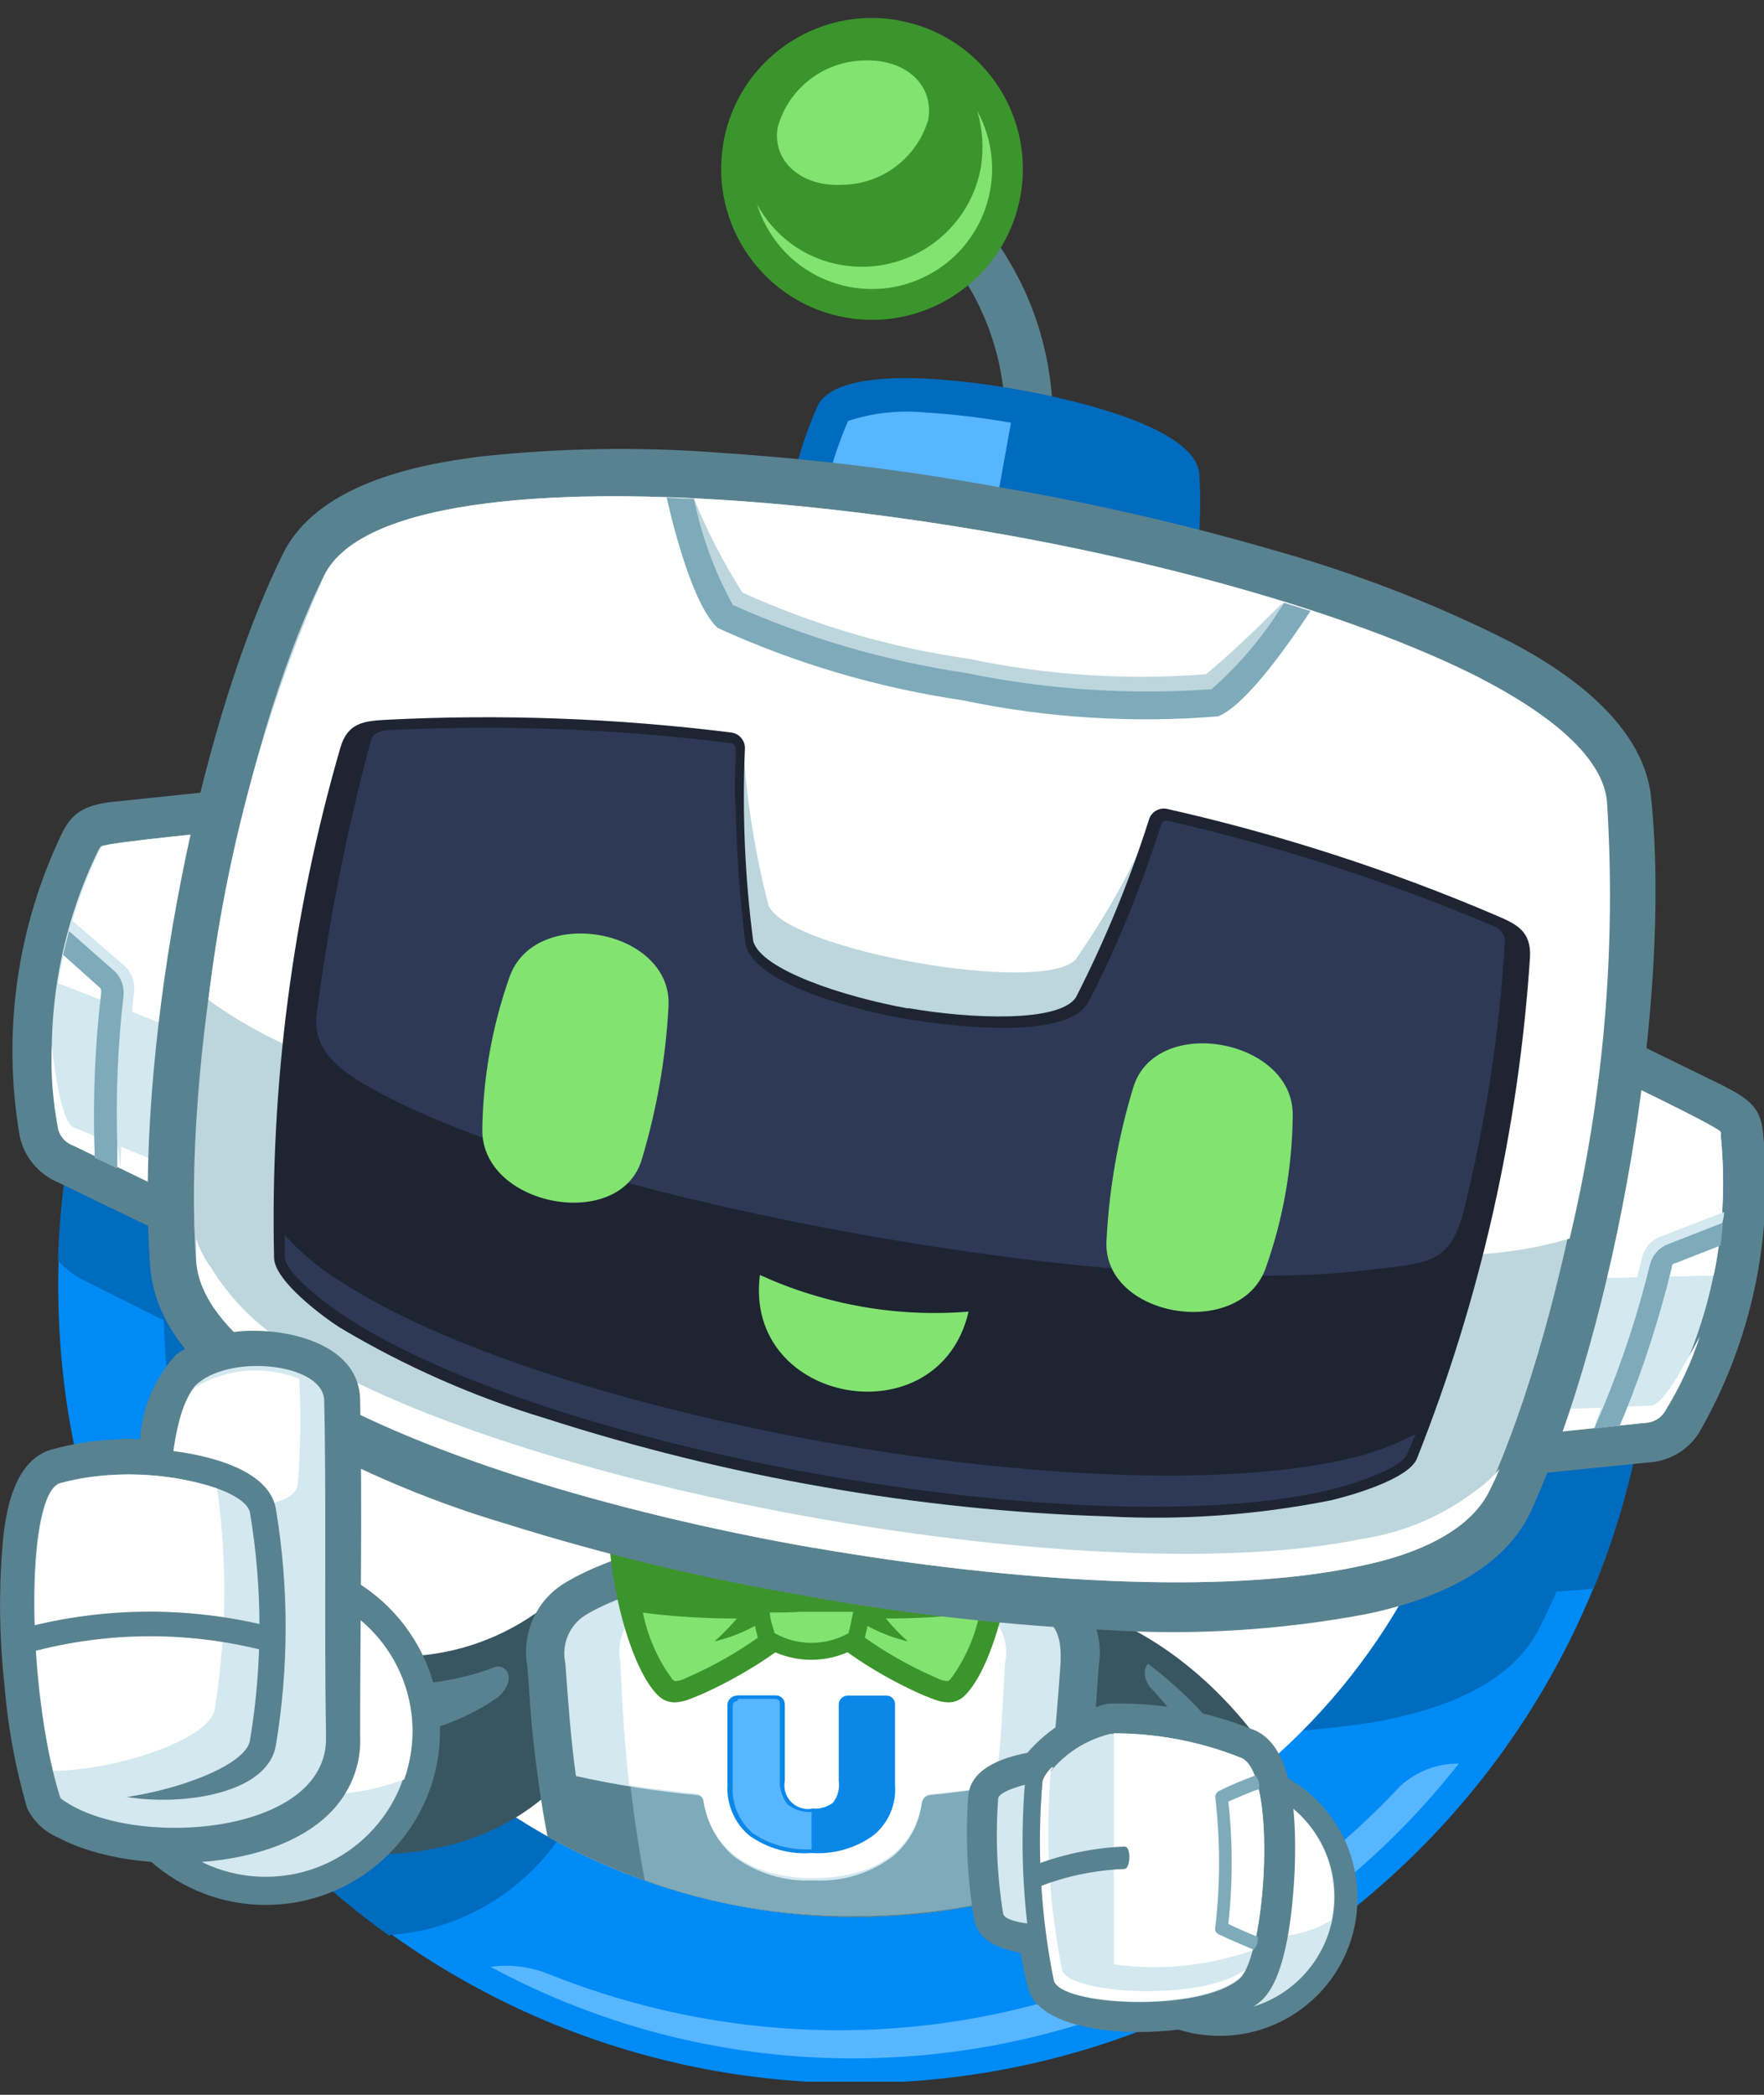
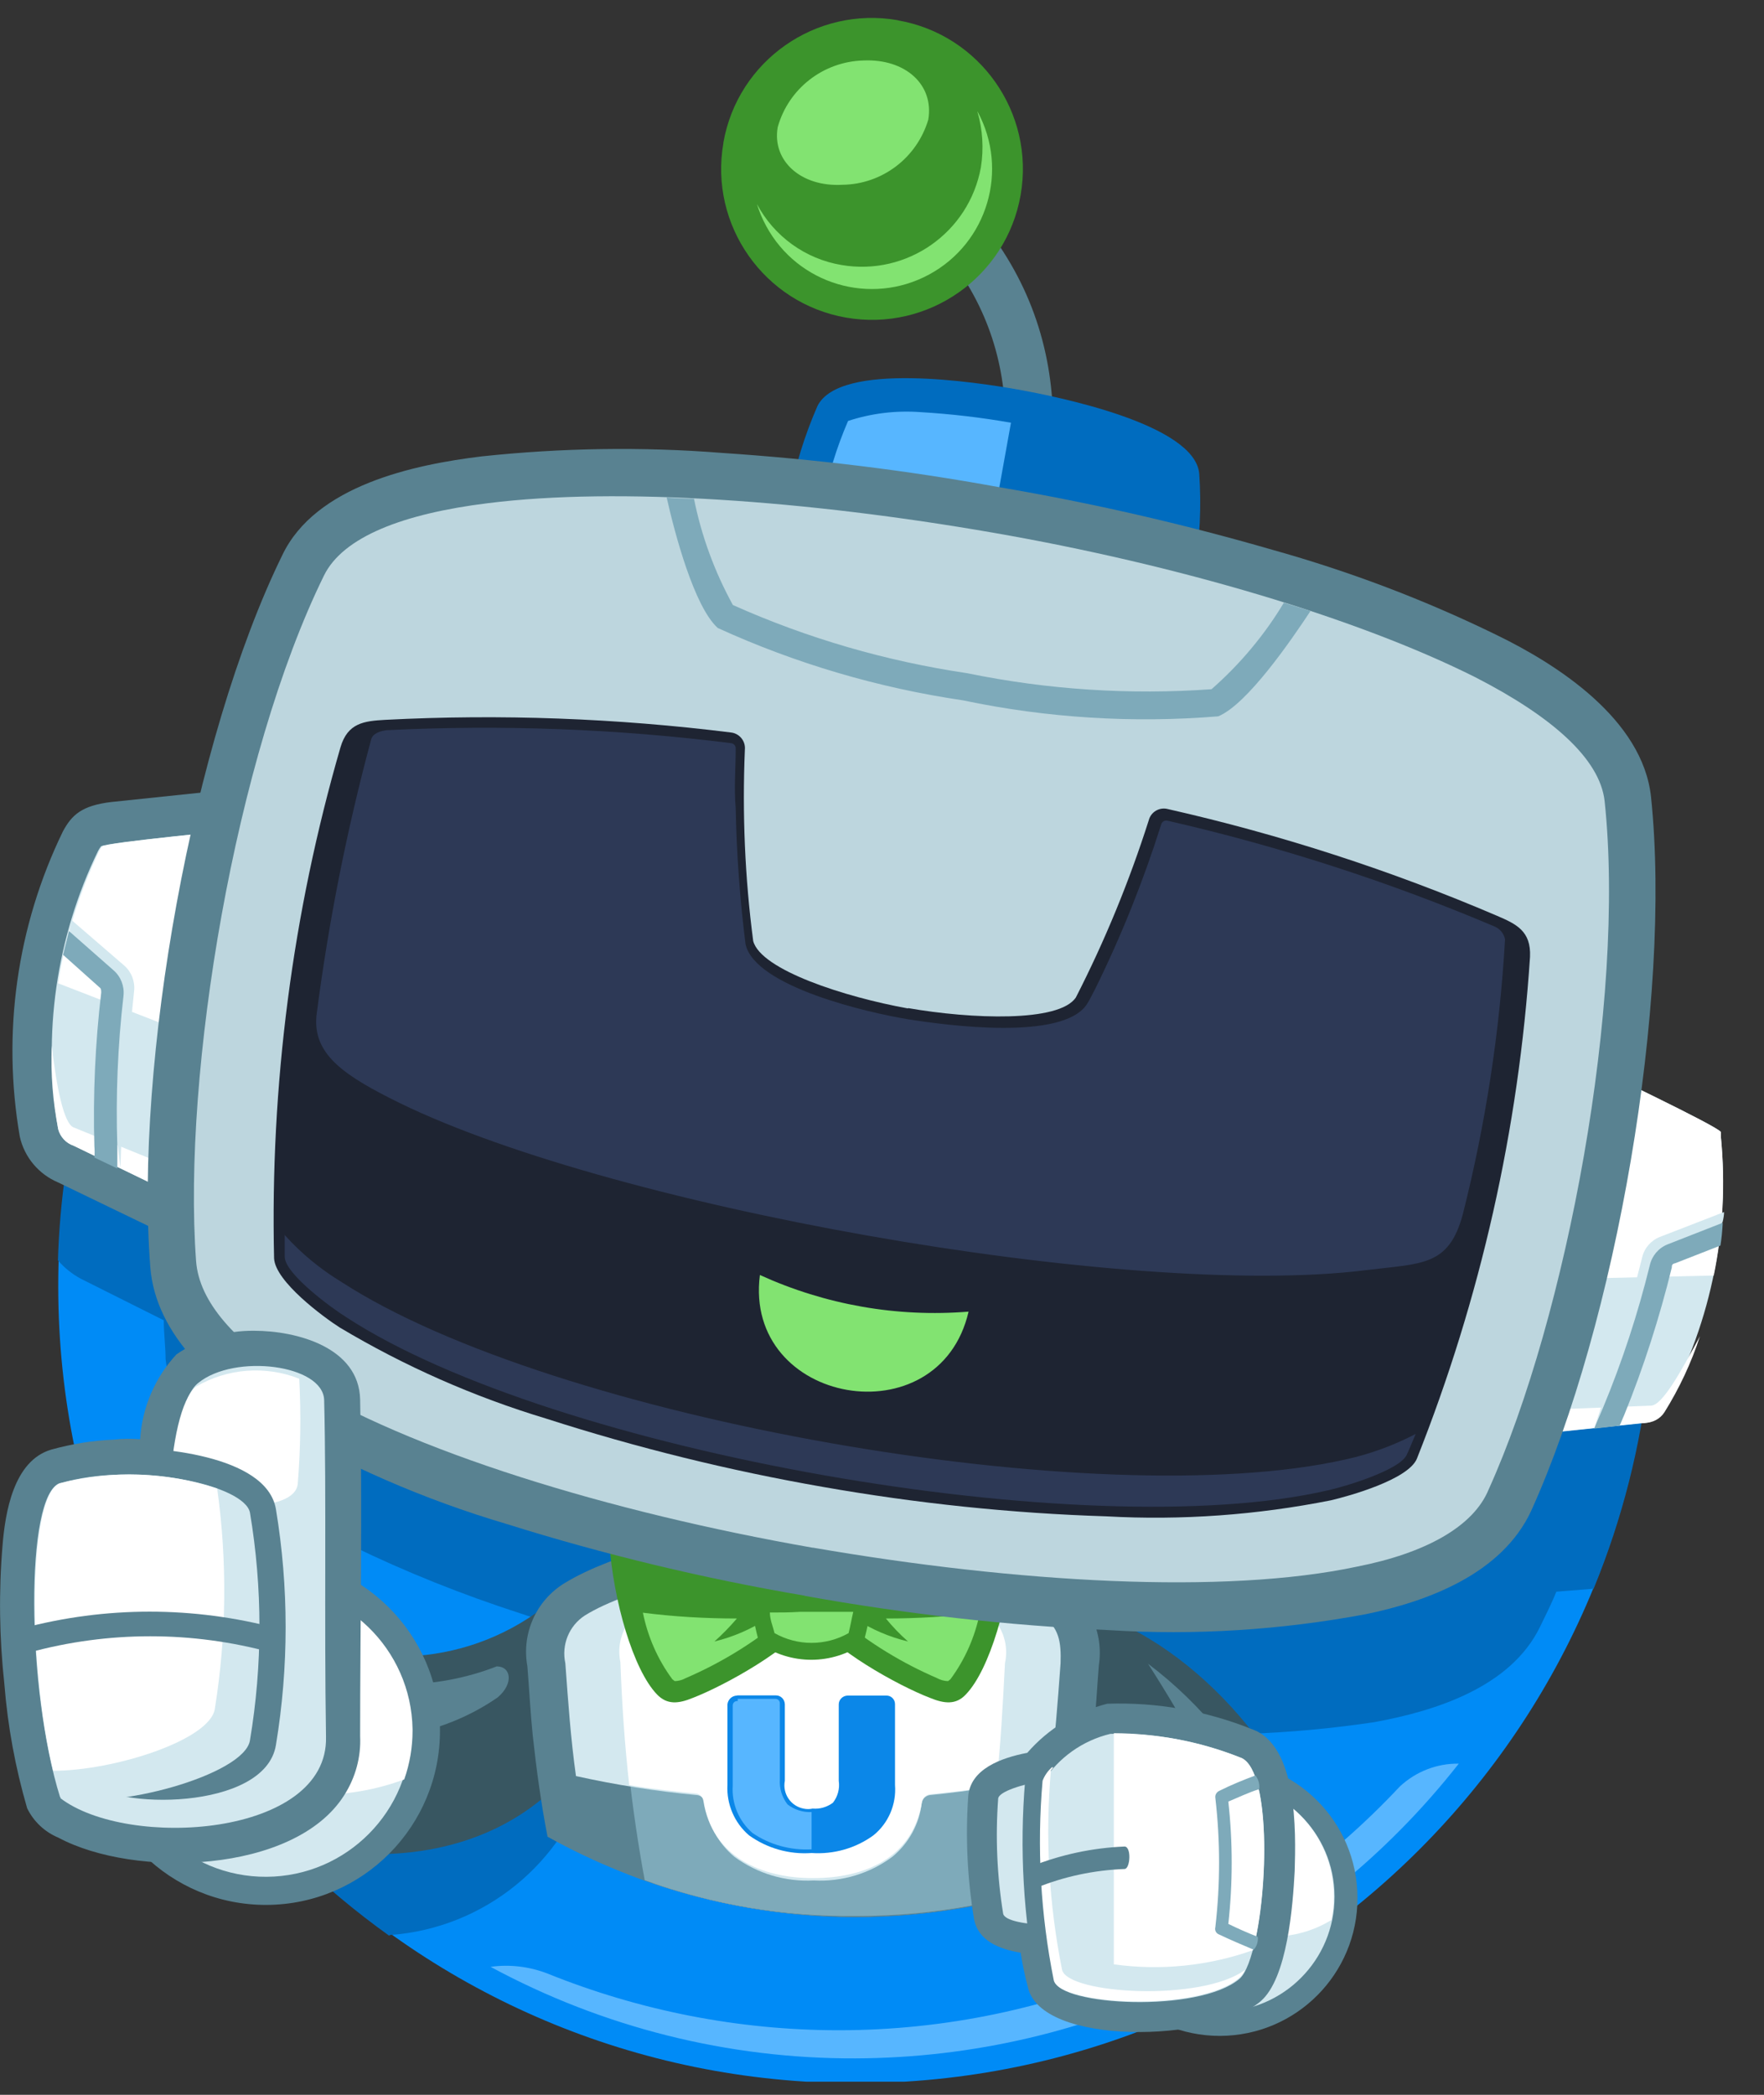
<svg xmlns="http://www.w3.org/2000/svg" width="64" height="76" viewBox="0 0 64 76" fill="none">
  <rect x="0" y="0" width="64" height="76" fill="#333333" stroke="none" />
  <g clip-path="url(#clip0_5365_192982)">
    <path fill-rule="evenodd" clip-rule="evenodd" d="M31.04 17.729C47.016 17.729 59.967 30.68 59.961 46.656C59.961 62.632 47.01 75.583 31.034 75.577C15.082 75.577 2.144 62.668 2.113 46.717C2.077 30.741 14.998 17.766 30.974 17.729C30.998 17.729 31.016 17.729 31.04 17.729Z" fill="#008BF6" />
    <path fill-rule="evenodd" clip-rule="evenodd" d="M17.799 71.357C18.487 71.26 19.194 71.345 19.846 71.593C23.209 72.951 26.801 73.657 30.43 73.657C38.146 73.657 45.512 70.451 50.783 64.818C51.363 64.275 52.129 63.973 52.926 63.985C47.649 70.711 39.589 74.647 31.04 74.678C26.421 74.696 21.868 73.555 17.799 71.357Z" fill="#57B6FF" />
    <path fill-rule="evenodd" clip-rule="evenodd" d="M31.04 17.729C31.94 17.729 32.809 17.729 33.685 17.856C32.997 17.995 32.284 17.995 31.596 17.856C31.409 17.826 31.222 17.784 31.04 17.729ZM14.111 70.221C9.274 66.762 5.616 61.901 3.635 56.292C3.834 56.28 4.034 56.28 4.233 56.292H5.133C5.193 55.181 5.64 54.131 6.394 53.316C6.787 53.026 7.228 52.821 7.699 52.706C6.757 51.806 6.159 50.605 6.008 49.313C6.008 48.86 5.942 48.389 5.942 47.9L2.929 46.391C2.615 46.221 2.337 45.998 2.102 45.726C2.234 41.355 3.357 37.074 5.392 33.204L7.976 32.969C8.532 30.807 9.25 28.682 10.12 26.629C11.943 24.733 14.014 23.091 16.278 21.744C16.985 21.618 17.691 21.533 18.313 21.467C21.205 21.237 24.109 21.267 26.989 21.575C28.058 21.66 29.133 21.769 30.129 21.895C30.262 21.551 30.413 21.207 30.582 20.875C31.312 19.504 35.146 20 37.012 20.295C36.933 19.589 36.77 18.895 36.517 18.23C37.181 18.351 37.815 18.496 38.437 18.647C38.612 19.305 38.714 19.981 38.739 20.664C40.658 21.122 43.69 22.064 43.84 23.441C43.858 23.797 43.858 24.154 43.84 24.51C44.849 24.787 45.863 25.065 46.871 25.385C48.888 25.989 50.868 26.701 52.806 27.529C60.058 35.8 61.996 47.465 57.818 57.639L56.465 57.747C56.284 58.2 56.067 58.617 55.874 59.021C54.805 61.219 52.07 62.077 49.854 62.481C46.781 62.94 43.665 63.049 40.568 62.801C36.873 62.547 33.196 62.052 29.567 61.322C25.939 60.633 22.358 59.698 18.856 58.526C16.767 57.85 14.726 57.035 12.752 56.075V61.129C13.67 61.72 14.406 62.553 14.896 63.526C16.604 63.375 18.228 62.68 19.52 61.557C20.251 60.966 22.274 61.835 21.428 64.268C20.492 67.583 17.576 69.956 14.147 70.203L14.117 70.227L14.111 70.221Z" fill="#006CBF" />
-     <path fill-rule="evenodd" clip-rule="evenodd" d="M31.041 23.821C43.665 23.821 53.899 34.055 53.899 46.68C53.899 59.305 43.665 69.539 31.041 69.539C18.428 69.539 8.2 59.323 8.182 46.71C8.164 34.085 18.385 23.833 31.01 23.815C31.022 23.815 31.035 23.815 31.041 23.815V23.821Z" fill="white" />
    <path fill-rule="evenodd" clip-rule="evenodd" d="M20.487 57.657C17.843 60.223 13.858 60.833 10.567 59.166L7.301 65.657C11.95 68.217 20.318 68.561 22.685 60.41C23.434 57.784 21.236 56.993 20.487 57.657Z" fill="#385661" />
    <path fill-rule="evenodd" clip-rule="evenodd" d="M21.133 58.502C18.453 61.074 14.516 61.859 11.05 60.519L8.684 65.21C10.35 65.947 12.155 66.309 13.973 66.279C17.668 66.321 20.886 63.779 21.695 60.175C21.888 59.691 21.846 59.148 21.586 58.695C21.465 58.575 21.296 58.502 21.127 58.502H21.133Z" fill="#385661" />
    <path fill-rule="evenodd" clip-rule="evenodd" d="M18.034 60.452C15.788 61.328 13.294 61.328 11.048 60.452L10.076 62.414C12.703 63.513 15.715 63.199 18.058 61.581C18.656 61.068 18.529 60.458 18.034 60.458V60.452Z" fill="#598291" />
    <path fill-rule="evenodd" clip-rule="evenodd" d="M37.96 61.551C40.043 63.242 41.486 65.591 42.041 68.217L47.572 66.695C46.159 62.56 41.999 58.502 37.93 58.128L37.96 61.557V61.551Z" fill="#385661" />
    <path fill-rule="evenodd" clip-rule="evenodd" d="M38.986 61.063C40.786 62.627 42.114 64.661 42.82 66.931L46.195 66.002C44.855 63.14 42.38 60.133 39.155 59.016L38.986 61.063Z" fill="#385661" />
-     <path fill-rule="evenodd" clip-rule="evenodd" d="M44.6 66.448L46.194 66.019C45.18 63.786 43.616 61.841 41.654 60.362C41.443 60.555 41.527 61.002 41.763 61.25C43.145 62.705 44.13 64.492 44.6 66.448Z" fill="#598291" />
+     <path fill-rule="evenodd" clip-rule="evenodd" d="M44.6 66.448L46.194 66.019C45.18 63.786 43.616 61.841 41.654 60.362C43.145 62.705 44.13 64.492 44.6 66.448Z" fill="#598291" />
    <path fill-rule="evenodd" clip-rule="evenodd" d="M22.751 67.981C22.751 67.51 22.667 67.015 22.643 66.544C22.522 65.765 22.872 64.986 23.542 64.564C24.985 63.845 26.519 63.344 28.107 63.072L29.326 62.783H29.701L30.92 63.042C32.502 63.32 34.042 63.821 35.485 64.534C36.167 64.956 36.529 65.753 36.397 66.55C36.397 67.106 36.33 67.619 36.27 68.198C36.27 68.458 36.27 68.712 36.185 68.971C34.501 69.352 32.774 69.545 31.041 69.539C28.203 69.545 25.39 69.02 22.751 67.987V67.981Z" fill="#598291" />
    <path fill-rule="evenodd" clip-rule="evenodd" d="M23.692 68.326C23.626 67.728 23.584 67.148 23.541 66.484C23.439 66.043 23.626 65.578 24.012 65.337C25.757 64.546 27.605 64.003 29.495 63.719C31.384 64.003 33.226 64.546 34.971 65.337C35.345 65.585 35.526 66.043 35.424 66.484C35.357 67.45 35.315 68.265 35.188 69.153C31.348 69.871 27.393 69.588 23.692 68.326Z" fill="#D3E8EF" />
    <path fill-rule="evenodd" clip-rule="evenodd" d="M24.984 64.866C26.458 64.371 27.967 63.99 29.495 63.719V69.473C28.082 69.376 26.681 69.147 25.304 68.797C25.178 67.492 25.069 66.194 24.984 64.866Z" fill="white" />
    <path fill-rule="evenodd" clip-rule="evenodd" d="M19.864 66.629C19.629 65.421 19.46 64.178 19.327 62.946C19.242 62.113 19.2 61.274 19.134 60.453C18.916 59.263 19.454 58.062 20.486 57.434C22.231 56.365 25.328 55.664 27.351 55.218C27.973 55.067 28.595 54.94 29.217 54.813L29.519 54.747L29.784 54.813C30.406 54.94 31.028 55.073 31.65 55.218C33.673 55.671 36.77 56.286 38.515 57.434C39.517 58.074 40.048 59.245 39.867 60.422C39.801 61.249 39.759 62.083 39.674 62.916C39.499 64.679 39.209 66.436 38.817 68.163C36.323 69.08 33.691 69.551 31.04 69.557C27.128 69.545 23.282 68.537 19.864 66.635V66.629Z" fill="#598291" />
    <path fill-rule="evenodd" clip-rule="evenodd" d="M21.452 67.426C20.939 65.095 20.631 62.728 20.528 60.343C20.383 59.673 20.661 58.985 21.235 58.611C22.828 57.614 26.379 56.824 29.518 56.159C32.628 56.824 36.19 57.614 37.79 58.611C38.454 59.015 38.521 59.595 38.496 60.343C38.382 63.079 37.995 65.796 37.349 68.452C37.349 68.452 37.349 68.579 37.265 68.663C35.248 69.219 33.165 69.509 31.07 69.509C27.749 69.539 24.459 68.827 21.452 67.42V67.426Z" fill="#598291" />
    <path fill-rule="evenodd" clip-rule="evenodd" d="M23.392 68.217C22.909 65.615 22.625 62.988 22.535 60.343C22.402 59.71 22.601 59.057 23.072 58.611C24.303 57.614 27.057 56.824 29.502 56.159C31.911 56.824 34.664 57.614 35.932 58.611C36.403 59.057 36.608 59.716 36.47 60.343C36.379 63.067 36.077 65.778 35.57 68.452C35.516 68.694 35.413 68.923 35.268 69.129C33.885 69.388 32.479 69.515 31.066 69.515C28.451 69.545 25.855 69.104 23.398 68.217H23.392Z" fill="#7EAABA" />
    <path fill-rule="evenodd" clip-rule="evenodd" d="M20.897 64.437C20.704 63.054 20.619 61.811 20.511 60.343C20.366 59.673 20.643 58.985 21.217 58.611C22.811 57.614 26.361 56.824 29.501 56.159C32.61 56.824 36.172 57.614 37.773 58.611C38.437 59.015 38.503 59.595 38.479 60.343C38.37 61.811 38.286 63.03 38.093 64.437C36.656 64.751 35.206 64.981 33.745 65.125C33.594 65.144 33.474 65.252 33.443 65.403C33.359 66.17 32.972 66.876 32.375 67.365C31.554 67.975 30.545 68.277 29.525 68.223C28.492 68.277 27.478 67.975 26.645 67.365C26.053 66.87 25.667 66.17 25.576 65.403C25.558 65.252 25.431 65.132 25.274 65.125C23.807 64.987 22.346 64.757 20.903 64.437H20.897Z" fill="#D3E8EF" />
    <path fill-rule="evenodd" clip-rule="evenodd" d="M29.495 56.154C31.904 56.818 34.657 57.609 35.925 58.605C36.396 59.052 36.601 59.71 36.462 60.338C36.378 61.932 36.311 63.261 36.142 64.794C35.394 64.921 34.609 65.005 33.751 65.096C33.6 65.114 33.48 65.223 33.45 65.374C33.117 67.396 31.391 68.139 29.495 68.139C27.599 68.139 25.842 67.348 25.522 65.344C25.504 65.193 25.377 65.072 25.22 65.066C24.387 64.981 23.602 64.897 22.829 64.764C22.66 63.23 22.57 61.902 22.509 60.308C22.376 59.674 22.576 59.022 23.047 58.575C24.32 57.633 27.055 56.842 29.495 56.154Z" fill="white" />
    <path fill-rule="evenodd" clip-rule="evenodd" d="M26.754 61.509H28.155C28.33 61.509 28.469 61.654 28.475 61.829V64.606C28.384 65.071 28.686 65.524 29.151 65.615C29.26 65.639 29.374 65.639 29.483 65.615C29.749 65.639 30.008 65.56 30.22 65.403C30.395 65.18 30.473 64.89 30.431 64.612V61.835C30.431 61.66 30.576 61.521 30.751 61.515H32.164C32.333 61.515 32.472 61.654 32.472 61.823C32.472 61.823 32.472 61.829 32.472 61.835V64.757C32.526 65.458 32.236 66.146 31.687 66.587C31.041 67.058 30.244 67.281 29.447 67.227C28.638 67.287 27.835 67.058 27.177 66.587C26.645 66.134 26.355 65.452 26.392 64.757V61.835C26.41 61.66 26.555 61.521 26.736 61.515L26.754 61.509Z" fill="#0B87E8" />
    <path fill-rule="evenodd" clip-rule="evenodd" d="M26.753 61.714C26.663 61.708 26.59 61.774 26.584 61.865V64.787C26.542 65.439 26.808 66.073 27.303 66.502C27.931 66.93 28.686 67.136 29.446 67.093V65.741C29.132 65.759 28.818 65.656 28.571 65.463C28.372 65.204 28.275 64.89 28.293 64.564V61.786C28.293 61.696 28.209 61.629 28.124 61.635H26.766V61.708L26.753 61.714Z" fill="#57B6FF" />
    <path fill-rule="evenodd" clip-rule="evenodd" d="M30.237 55.942L29.543 58.78C30.135 59.788 32.562 61.147 33.745 61.6C34.258 61.811 34.687 61.859 35.043 61.473C35.901 60.585 36.631 58.086 36.776 55.924H30.243V55.948L30.237 55.942Z" fill="#3C942C" />
    <path fill-rule="evenodd" clip-rule="evenodd" d="M36.021 55.942C36.021 56.395 35.913 56.817 35.852 57.228C35.683 58.556 35.23 59.836 34.512 60.965L34.427 61.032C34.282 61.032 34.143 60.989 34.023 60.923C32.682 60.367 31.439 59.589 30.346 58.629L31.04 55.942H36.021Z" fill="#3C942C" />
    <path fill-rule="evenodd" clip-rule="evenodd" d="M35.552 58.502C35.377 59.377 35.014 60.205 34.483 60.923L34.399 60.99C34.254 60.99 34.115 60.947 33.994 60.881C32.732 60.337 31.549 59.613 30.492 58.737H31.048C31.627 59.118 32.267 59.39 32.944 59.553C32.654 59.299 32.382 59.015 32.141 58.719C33.276 58.719 34.435 58.653 35.558 58.508L35.552 58.502Z" fill="#82E371" />
    <path fill-rule="evenodd" clip-rule="evenodd" d="M28.636 55.942L29.343 58.78C28.745 59.788 26.312 61.147 25.134 61.6C24.621 61.811 24.205 61.859 23.836 61.473C22.979 60.585 22.248 58.086 22.104 55.924H28.636V55.948V55.942Z" fill="#3C942C" />
    <path fill-rule="evenodd" clip-rule="evenodd" d="M22.877 55.942C22.877 56.395 22.986 56.817 23.046 57.228C23.215 58.556 23.668 59.836 24.387 60.965L24.471 61.032C24.616 61.032 24.755 60.989 24.876 60.923C26.216 60.367 27.46 59.589 28.553 58.629L27.822 55.942H22.871H22.877Z" fill="#3C942C" />
    <path fill-rule="evenodd" clip-rule="evenodd" d="M23.324 58.502C23.5 59.377 23.862 60.205 24.393 60.923L24.478 60.99C24.622 60.99 24.761 60.947 24.882 60.881C26.144 60.337 27.327 59.613 28.384 58.737H27.817C27.237 59.112 26.597 59.39 25.921 59.553C26.21 59.293 26.482 59.015 26.736 58.719C25.601 58.719 24.441 58.653 23.318 58.508L23.324 58.502Z" fill="#82E371" />
    <path fill-rule="evenodd" clip-rule="evenodd" d="M31.862 55.942C31.82 57.185 31.639 58.417 31.325 59.619C30.19 60.416 28.68 60.416 27.545 59.619C27.231 58.417 27.05 57.185 27.008 55.942H31.862Z" fill="#3C942C" />
    <path fill-rule="evenodd" clip-rule="evenodd" d="M27.654 56.196C27.709 57.235 27.86 58.261 28.107 59.269C28.94 59.74 29.961 59.74 30.794 59.269C31.041 58.261 31.192 57.229 31.247 56.196H27.66H27.654Z" fill="#3C942C" />
    <path fill-rule="evenodd" clip-rule="evenodd" d="M27.932 58.502C27.932 58.761 28.041 58.997 28.101 59.25C28.934 59.721 29.954 59.721 30.788 59.25C30.854 58.991 30.896 58.737 30.957 58.478H29.019C28.632 58.502 28.288 58.502 27.926 58.502H27.932Z" fill="#82E371" />
    <path fill-rule="evenodd" clip-rule="evenodd" d="M4.076 29.093L10.941 28.374L8.617 46.041L2.114 42.901C1.408 42.605 0.888 41.989 0.719 41.241C0.067 37.473 0.611 33.603 2.283 30.162C2.603 29.57 2.959 29.22 4.07 29.093H4.076Z" fill="#598291" />
    <path fill-rule="evenodd" clip-rule="evenodd" d="M7.469 43.891L9.256 30.041C8.659 30.107 3.901 30.554 3.665 30.705C3.623 30.759 3.587 30.813 3.557 30.874C2.035 34.007 1.534 37.533 2.108 40.963C2.18 41.24 2.391 41.47 2.663 41.56L7.463 43.885L7.469 43.891Z" fill="#D3E8EF" />
    <path fill-rule="evenodd" clip-rule="evenodd" d="M7.469 43.891L7.596 42.907L2.669 40.902C2.307 40.752 2.047 39.411 1.878 37.938C1.836 38.952 1.915 39.973 2.114 40.969C2.186 41.246 2.398 41.476 2.669 41.567L7.469 43.891ZM8.23 38.041L9.299 30.041C8.701 30.107 3.943 30.554 3.708 30.705C3.665 30.759 3.629 30.813 3.599 30.874C2.875 32.395 2.367 34.007 2.108 35.674L8.224 38.041H8.23Z" fill="white" />
    <path fill-rule="evenodd" clip-rule="evenodd" d="M2.608 33.391L4.503 35.027C4.769 35.257 4.902 35.601 4.866 35.951C4.673 37.913 4.437 39.767 4.371 42.381C4.093 40.214 3.99 38.022 4.069 35.836C4.069 35.752 4.069 35.685 4.002 35.643L2.704 34.454L2.535 33.778C2.535 33.645 2.559 33.518 2.602 33.391H2.608Z" fill="#D3E8EF" />
    <path fill-rule="evenodd" clip-rule="evenodd" d="M2.5 33.777L4.119 35.202C4.384 35.432 4.517 35.776 4.481 36.126C4.269 37.937 4.197 39.767 4.257 41.59V42.393L3.424 41.995C3.436 41.862 3.436 41.723 3.424 41.59C3.37 39.725 3.454 37.859 3.672 36.011C3.672 35.927 3.672 35.86 3.605 35.818L2.289 34.641C2.355 34.351 2.44 34.061 2.5 33.783V33.777Z" fill="#7EAABA" />
    <path fill-rule="evenodd" clip-rule="evenodd" d="M34.083 6.439C38.756 10.641 39.076 16.081 36.945 21.672L35.327 21.008C37.192 16.081 37.059 11.45 32.935 7.737L34.083 6.439Z" fill="#598291" />
    <path fill-rule="evenodd" clip-rule="evenodd" d="M32.58 0.739C35.556 1.258 37.549 4.096 37.03 7.073C36.511 10.049 33.673 12.042 30.696 11.523C27.72 11.003 25.727 8.166 26.246 5.189C26.246 5.189 26.246 5.177 26.246 5.171C26.766 2.2 29.603 0.214 32.574 0.733L32.58 0.739Z" fill="#3C942C" />
    <path fill-rule="evenodd" clip-rule="evenodd" d="M32.387 1.832C34.753 2.261 36.323 4.519 35.895 6.886C35.466 9.252 33.208 10.822 30.841 10.393C28.486 9.971 26.916 7.725 27.327 5.37C27.75 2.997 30.014 1.421 32.38 1.832H32.387Z" fill="#3C942C" />
    <path fill-rule="evenodd" clip-rule="evenodd" d="M35.467 4.048C36.614 6.167 35.829 8.812 33.71 9.959C31.591 11.106 28.946 10.321 27.799 8.202C27.66 7.948 27.546 7.676 27.461 7.399C28.083 8.576 29.224 9.397 30.534 9.615C32.907 10.019 35.159 8.437 35.588 6.07C35.696 5.394 35.654 4.7 35.461 4.048H35.467ZM31.331 2.194C32.841 2.128 33.891 3.064 33.68 4.338C33.269 5.726 32.007 6.686 30.564 6.704C29.055 6.789 28.004 5.829 28.216 4.615C28.608 3.209 29.876 2.23 31.331 2.194Z" fill="#82E371" />
    <path fill-rule="evenodd" clip-rule="evenodd" d="M35.014 24.83C33.523 24.552 28.584 23.526 28.385 21.618C28.27 19.257 28.711 16.896 29.659 14.729C30.474 13.099 35.467 13.871 36.922 14.131C38.377 14.391 43.353 15.393 43.51 17.186C43.673 19.547 43.28 21.914 42.362 24.093C41.547 25.82 36.512 25.09 35.014 24.83Z" fill="#006CBF" />
    <path fill-rule="evenodd" clip-rule="evenodd" d="M42.252 17.319C41.739 16.419 37.718 15.52 36.68 15.357C35.593 15.164 34.494 15.037 33.389 14.97C32.502 14.904 31.608 15.013 30.763 15.29C29.924 17.228 29.531 19.336 29.628 21.449C29.736 21.902 31.578 22.626 32.007 22.753C34.15 23.483 38.231 24.22 40.429 23.773C40.695 23.737 40.948 23.646 41.178 23.508C41.999 21.551 42.367 19.432 42.246 17.313L42.252 17.319Z" fill="#006CBF" />
    <path fill-rule="evenodd" clip-rule="evenodd" d="M36.686 15.338C35.599 15.145 34.5 15.018 33.395 14.952C32.508 14.886 31.614 14.994 30.769 15.272C29.929 17.21 29.537 19.317 29.634 21.43C29.7 21.599 30.104 21.883 30.231 21.968C31.789 22.759 33.468 23.29 35.2 23.544L36.679 15.338H36.686Z" fill="#57B6FF" />
-     <path fill-rule="evenodd" clip-rule="evenodd" d="M62.613 39.435L56.419 36.404L52.56 53.793L59.752 53.062C60.518 53.038 61.225 52.634 61.635 51.994C63.549 48.685 64.364 44.851 63.96 41.047C63.875 40.353 63.64 39.942 62.607 39.441L62.613 39.435Z" fill="#598291" />
    <path fill-rule="evenodd" clip-rule="evenodd" d="M54.395 52.168L57.426 38.529C57.963 38.789 62.31 40.854 62.437 41.071V41.264C62.769 44.736 62.02 48.22 60.294 51.251C60.137 51.498 59.859 51.643 59.563 51.637L54.389 52.174L54.395 52.168Z" fill="#D3E8EF" />
    <path fill-rule="evenodd" clip-rule="evenodd" d="M54.395 52.168L54.606 51.202L59.895 50.997C60.3 50.997 60.964 49.808 61.676 48.479C61.362 49.445 60.928 50.369 60.39 51.233C60.233 51.48 59.956 51.625 59.66 51.619L54.389 52.162L54.395 52.168ZM55.681 46.426L57.426 38.529C57.963 38.789 62.31 40.854 62.437 41.071V41.264C62.6 42.937 62.516 44.627 62.177 46.276L55.675 46.426H55.681Z" fill="white" />
    <path fill-rule="evenodd" clip-rule="evenodd" d="M62.545 43.976L60.221 44.876C59.901 45.002 59.659 45.28 59.581 45.612C59.086 47.52 58.669 49.349 57.836 51.825C58.844 49.875 59.696 47.846 60.378 45.763C60.378 45.678 60.378 45.636 60.505 45.594L62.111 44.918L62.497 44.338C62.527 44.229 62.551 44.078 62.551 43.976H62.545Z" fill="#D3E8EF" />
    <path fill-rule="evenodd" clip-rule="evenodd" d="M62.503 44.362L60.499 45.147C60.172 45.28 59.937 45.558 59.859 45.896C59.424 47.665 58.856 49.398 58.156 51.082L57.836 51.831L58.76 51.722C58.826 51.595 58.868 51.463 58.929 51.336C59.635 49.597 60.209 47.804 60.656 45.98C60.656 45.914 60.656 45.853 60.782 45.829L62.419 45.189C62.461 44.942 62.485 44.664 62.503 44.362Z" fill="#7EAABA" />
    <path fill-rule="evenodd" clip-rule="evenodd" d="M29.199 57.892C25.54 57.271 21.923 56.401 18.379 55.29C15.378 54.403 12.498 53.147 9.811 51.553C7.891 50.363 5.645 48.498 5.452 45.962C4.885 38.56 6.974 26.816 10.24 20.145C11.448 17.603 15.04 16.854 17.473 16.558C20.365 16.25 23.282 16.202 26.18 16.431C29.555 16.655 32.918 17.065 36.251 17.675C39.596 18.243 42.904 19.003 46.159 19.945C48.966 20.73 51.695 21.763 54.31 23.043C56.507 24.111 59.599 26.098 59.901 28.911C60.673 36.314 58.627 48.021 55.553 54.813C54.485 57.114 51.774 58.104 49.552 58.563C46.491 59.136 43.363 59.336 40.254 59.142C36.547 58.973 32.851 58.557 29.199 57.898V57.892Z" fill="#598291" />
    <path fill-rule="evenodd" clip-rule="evenodd" d="M29.496 56.153C22.082 54.855 14.854 52.639 10.682 50.037C8.539 48.685 7.223 47.242 7.114 45.75C6.613 38.892 8.539 27.432 11.751 20.887C12.439 19.474 14.631 18.635 17.704 18.255C22.438 17.663 29.297 18.158 36.011 19.323C42.725 20.488 49.239 22.421 53.526 24.57C56.279 25.983 58.048 27.516 58.218 29.068C58.99 36.331 56.847 47.761 54.009 54.04C53.454 55.393 51.697 56.353 49.239 56.836C44.439 57.862 36.886 57.427 29.484 56.147L29.496 56.153Z" fill="#BDD6DE" />
-     <path fill-rule="evenodd" clip-rule="evenodd" d="M7.56 36.271C8.188 30.964 9.601 25.778 11.762 20.887C12.45 19.474 14.642 18.635 17.715 18.255C22.449 17.663 29.308 18.158 36.022 19.323C42.736 20.488 49.335 22.396 53.61 24.552C56.363 25.965 58.132 27.498 58.301 29.05C58.645 34.381 58.186 39.737 56.949 44.935C55.904 45.243 54.823 45.43 53.736 45.503C53.32 45.503 52.867 45.587 52.396 45.611C53.652 41.904 54.395 38.046 54.6 34.14C54.6 33.409 54.129 33.174 53.453 32.938C49.86 31.592 46.183 30.493 42.44 29.648C42.162 29.581 41.878 29.714 41.752 29.968C40.997 31.664 40.085 33.288 39.023 34.81C37.821 36.114 28.547 34.466 27.883 32.848C27.418 31.049 27.116 29.213 26.983 27.366C26.953 27.088 26.736 26.876 26.458 26.852C22.66 26.357 18.826 26.128 14.998 26.176C14.268 26.176 13.694 26.176 13.489 26.895C12.336 30.644 11.702 34.538 11.605 38.463L10.373 37.907C9.377 37.461 8.435 36.911 7.554 36.271H7.56ZM29.501 56.153C22.087 54.855 14.86 52.639 10.687 50.037C8.544 48.685 7.228 47.242 7.119 45.75V44.947C7.246 45.334 7.433 45.696 7.675 46.016C8.46 47.29 9.57 48.335 10.887 49.047C15.053 51.607 22.286 53.781 29.688 55.091C37.09 56.395 44.686 56.818 49.432 55.827C50.923 55.604 52.336 55 53.537 54.083C53.863 53.859 54.153 53.593 54.407 53.291C54.304 53.545 54.189 53.799 54.062 54.04C53.441 55.393 51.684 56.353 49.251 56.836C44.45 57.862 36.897 57.427 29.495 56.147L29.501 56.153Z" fill="white" />
    <path fill-rule="evenodd" clip-rule="evenodd" d="M25.178 18.092C25.661 19.275 26.247 20.416 26.935 21.497C29.555 22.687 32.333 23.502 35.182 23.906C37.996 24.498 40.882 24.685 43.75 24.462C44.626 23.755 45.712 22.693 46.545 21.86C45.972 23.236 45.09 24.468 43.961 25.446C40.955 25.706 37.93 25.524 34.971 24.909C32.007 24.474 29.121 23.61 26.404 22.349C25.776 20.996 25.359 19.559 25.172 18.086L25.178 18.092Z" fill="#BDD6DE" />
    <path fill-rule="evenodd" clip-rule="evenodd" d="M25.178 18.091C25.449 19.444 25.926 20.742 26.59 21.95C29.302 23.163 32.163 23.99 35.098 24.425C38.008 25.023 40.99 25.216 43.955 25.005C44.987 24.099 45.875 23.043 46.581 21.865L47.547 22.167C46.841 23.236 45.247 25.56 44.197 25.989C41.099 26.242 37.984 26.049 34.941 25.409C31.867 24.956 28.867 24.075 26.041 22.783C25.184 22.01 24.477 19.341 24.188 18.049C24.495 18.073 24.84 18.091 25.184 18.091H25.178Z" fill="#7EAABA" />
    <path fill-rule="evenodd" clip-rule="evenodd" d="M32.948 36.574C35.23 36.972 38.43 37.099 39.034 36.187C40.091 34.122 40.972 31.973 41.679 29.757C41.757 29.455 42.065 29.274 42.367 29.352C46.454 30.276 50.458 31.574 54.309 33.223C55.016 33.525 55.553 33.778 55.511 34.714C55.1 40.963 53.718 47.103 51.405 52.924C51.085 53.684 48.93 54.282 48.278 54.433C45.603 54.965 42.868 55.164 40.145 55.013C36.691 54.904 33.25 54.542 29.851 53.944C26.457 53.352 23.107 52.525 19.822 51.469C17.196 50.678 14.678 49.567 12.323 48.16C11.756 47.798 9.987 46.5 9.944 45.654C9.799 39.387 10.608 33.132 12.353 27.113C12.613 26.225 13.211 26.159 13.971 26.116C18.162 25.899 22.364 26.056 26.524 26.575C26.832 26.611 27.055 26.889 27.025 27.197C26.928 29.515 27.025 31.84 27.327 34.14C27.605 35.191 30.66 36.175 32.942 36.586L32.948 36.574Z" fill="#1E2432" />
    <path fill-rule="evenodd" clip-rule="evenodd" d="M54.605 34.074C54.412 37.443 53.898 40.788 53.071 44.06C52.558 45.956 51.592 45.829 49.545 46.083C40.978 47.152 21.778 43.758 14.122 39.828C12.292 38.898 11.302 38.125 11.495 36.743C11.93 33.398 12.588 30.089 13.464 26.835C13.518 26.599 13.82 26.515 14.031 26.491C18.203 26.285 22.381 26.442 26.523 26.962C26.632 26.974 26.704 27.07 26.692 27.173C26.692 27.879 26.626 28.586 26.692 29.316C26.723 30.965 26.843 32.619 27.049 34.255C27.393 35.807 31.535 36.749 32.941 36.978C34.342 37.202 38.556 37.769 39.432 36.435C39.541 36.266 39.643 36.048 39.734 35.879C40.682 33.959 41.479 31.967 42.125 29.926C42.143 29.823 42.245 29.751 42.348 29.775C42.348 29.775 42.354 29.775 42.36 29.775C46.424 30.705 50.403 31.991 54.242 33.621C54.43 33.706 54.569 33.881 54.605 34.08V34.074ZM10.33 44.791V45.594C10.33 46.216 12.057 47.478 12.57 47.792C20.069 52.688 39.456 56.093 48.169 54.071C48.76 53.944 50.795 53.34 51.042 52.773C51.151 52.537 51.254 52.278 51.362 52.024C50.559 52.441 49.708 52.755 48.821 52.948C39.885 54.971 20.081 51.493 12.401 46.518C11.634 46.053 10.934 45.479 10.336 44.815V44.791H10.33Z" fill="#2D3956" />
-     <path fill-rule="evenodd" clip-rule="evenodd" d="M18.482 35.456C17.854 37.238 17.522 39.115 17.498 41.005C17.498 43.783 22.491 44.7 23.282 42.074C23.826 40.269 24.152 38.409 24.254 36.525C24.423 33.706 19.412 32.788 18.482 35.456ZM46.902 40.468C46.884 42.358 46.552 44.235 45.918 46.017C44.964 48.643 39.971 47.786 40.146 44.996C40.242 43.112 40.568 41.253 41.118 39.447C41.933 36.779 46.944 37.691 46.902 40.468Z" fill="#82E371" />
    <path fill-rule="evenodd" clip-rule="evenodd" d="M35.141 47.586C34.072 52.211 26.966 50.973 27.57 46.257C29.942 47.338 32.545 47.797 35.141 47.586Z" fill="#82E371" />
    <path fill-rule="evenodd" clip-rule="evenodd" d="M9.611 56.473C13.101 56.455 15.945 59.269 15.963 62.759C15.981 66.248 13.168 69.092 9.678 69.11C6.188 69.128 3.344 66.315 3.326 62.825C3.326 62.813 3.326 62.795 3.326 62.783C3.326 59.311 6.14 56.491 9.611 56.473Z" fill="#598291" />
    <path fill-rule="evenodd" clip-rule="evenodd" d="M9.612 57.548C12.522 57.53 14.895 59.879 14.913 62.789C14.931 65.699 12.582 68.072 9.672 68.09C6.762 68.108 4.389 65.76 4.371 62.849C4.371 62.825 4.371 62.807 4.371 62.783C4.389 59.897 6.726 57.56 9.612 57.542V57.548Z" fill="#D3E8EF" />
    <path fill-rule="evenodd" clip-rule="evenodd" d="M9.613 57.548C12.523 57.5 14.92 59.825 14.968 62.735C14.968 62.753 14.968 62.771 14.968 62.789C14.968 63.393 14.866 63.99 14.666 64.558C13.64 64.938 12.547 65.126 11.454 65.114C8.242 65.114 5.489 63.52 4.607 61.31C5.272 59.094 7.3 57.572 9.613 57.548Z" fill="white" />
    <path fill-rule="evenodd" clip-rule="evenodd" d="M5.084 52.211C5.157 51.064 5.622 49.977 6.401 49.138C7.228 48.564 8.212 48.268 9.22 48.28C10.76 48.28 13.024 48.878 13.066 50.774C13.151 54.855 13.066 58.925 13.066 62.988C13.102 63.743 12.897 64.492 12.487 65.132C10.687 67.981 4.867 68.144 2.12 66.671C1.625 66.466 1.22 66.086 0.985 65.603C0.556 64.129 0.278 62.62 0.158 61.092C-0.024 59.426 -0.048 57.748 0.091 56.081C0.188 54.874 0.49 52.996 1.86 52.591C2.603 52.386 3.37 52.259 4.142 52.229C4.456 52.193 4.77 52.193 5.084 52.217V52.211Z" fill="#598291" />
    <path fill-rule="evenodd" clip-rule="evenodd" d="M5.803 58.502C4.976 56.359 4.933 50.647 6.576 49.373C8.387 47.961 12.662 48.407 12.722 50.732C12.807 54.813 12.722 58.883 12.722 62.964C12.831 67.463 5.501 68.139 2.222 66.406C1.794 66.237 1.444 65.917 1.238 65.506L5.803 58.502Z" fill="#598291" />
    <path fill-rule="evenodd" clip-rule="evenodd" d="M6.937 58.653C5.869 56.841 6.062 51.033 7.197 50.17C8.513 49.101 11.737 49.505 11.761 50.804C11.846 54.221 11.761 58.743 11.828 63.018C11.912 66.641 4.637 67.112 2.186 65.234L6.943 58.659L6.937 58.653Z" fill="#D3E8EF" />
    <path fill-rule="evenodd" clip-rule="evenodd" d="M6.166 54.088C6.232 52.361 6.571 50.755 7.108 50.309C8.249 49.639 9.632 49.536 10.857 50.019C10.924 51.293 10.906 52.561 10.803 53.835C10.682 54.928 7.579 54.758 6.166 54.094V54.088Z" fill="white" />
    <path fill-rule="evenodd" clip-rule="evenodd" d="M1.92 52.875C2.632 52.664 3.375 52.549 4.118 52.531C5.627 52.465 9.666 52.767 10.01 54.747C10.481 57.585 10.481 60.477 10.01 63.315C9.612 65.712 4.075 65.651 3.188 64.619L2.167 65.216L1.244 65.518C0.827 64.057 0.543 62.566 0.41 61.05C0.241 59.408 0.217 57.748 0.344 56.099C0.465 55.061 0.7 53.219 1.92 52.863V52.875Z" fill="#598291" />
    <path fill-rule="evenodd" clip-rule="evenodd" d="M2.18 53.81C4.957 53.007 8.876 53.877 9.069 54.879C9.528 57.614 9.528 60.403 9.069 63.138C8.876 64.394 4.118 65.698 2.18 65.203C0.96 61.291 0.894 54.215 2.18 53.804V53.81Z" fill="#D3E8EF" />
    <path fill-rule="evenodd" clip-rule="evenodd" d="M2.181 53.811C4.059 53.328 6.039 53.394 7.88 54.004C8.249 56.654 8.219 59.341 7.796 61.986C7.645 63.121 4.143 64.244 1.927 64.244C0.961 60.217 1.052 54.155 2.187 53.811H2.181Z" fill="white" />
    <path fill-rule="evenodd" clip-rule="evenodd" d="M0.785 59.082C3.828 58.267 7.028 58.267 10.071 59.082L9.86 59.957C6.974 59.166 3.931 59.166 1.045 59.957L0.785 59.082Z" fill="#598291" />
    <path fill-rule="evenodd" clip-rule="evenodd" d="M44.239 63.858C47.005 63.858 49.245 66.086 49.251 68.851C49.257 71.616 47.023 73.856 44.257 73.862C41.492 73.862 39.252 71.634 39.246 68.869C39.246 68.869 39.246 68.863 39.246 68.857C39.246 66.098 41.468 63.858 44.227 63.852C44.227 63.852 44.233 63.852 44.239 63.852V63.858Z" fill="#598291" />
    <path fill-rule="evenodd" clip-rule="evenodd" d="M44.24 64.649C46.54 64.649 48.412 66.502 48.418 68.803C48.424 71.103 46.565 72.975 44.264 72.981C41.964 72.981 40.092 71.127 40.086 68.827C40.086 68.827 40.086 68.821 40.086 68.815C40.068 66.533 41.903 64.667 44.192 64.649C44.21 64.649 44.228 64.649 44.246 64.649H44.24Z" fill="#D3E8EF" />
    <path fill-rule="evenodd" clip-rule="evenodd" d="M44.24 64.648C46.522 64.648 48.382 66.49 48.388 68.772C48.388 68.784 48.388 68.802 48.388 68.814C48.388 69.098 48.364 69.382 48.303 69.659C47.657 70.052 46.914 70.263 46.16 70.257C43.871 70.257 42.012 68.409 42.006 66.121C42.006 66.115 42.006 66.109 42.006 66.097C42.006 65.807 42.03 65.523 42.09 65.24C42.742 64.859 43.485 64.654 44.246 64.642L44.24 64.648Z" fill="white" />
    <path fill-rule="evenodd" clip-rule="evenodd" d="M37.029 70.843C36.256 70.717 35.49 70.415 35.339 69.624C35.097 68.157 35.025 66.671 35.127 65.186C35.194 64.178 36.329 63.773 37.271 63.592C38.032 62.717 39.046 62.095 40.175 61.811C41.968 61.751 43.755 62.065 45.422 62.735C47.082 63.314 47.016 66.442 46.973 67.879C46.907 69.111 46.714 71.779 45.73 72.612C43.961 74.11 37.73 74.243 37.289 72.075C37.18 71.671 37.096 71.26 37.029 70.843Z" fill="#598291" />
    <path fill-rule="evenodd" clip-rule="evenodd" d="M40.454 64.54C40.756 66.207 40.756 67.909 40.454 69.576C40.231 70.476 38.86 70.584 38.087 70.584C37.315 70.584 35.847 70.518 35.678 69.516C35.437 68.079 35.364 66.617 35.467 65.168C35.534 64.202 37.055 63.907 37.792 63.774C38.528 63.641 40.189 63.526 40.46 64.546L40.454 64.54Z" fill="#598291" />
    <path fill-rule="evenodd" clip-rule="evenodd" d="M39.716 64.757C39.565 64.159 36.257 64.757 36.215 65.252C36.112 66.647 36.172 68.047 36.396 69.43C36.504 69.943 39.535 69.985 39.686 69.43C39.982 67.89 39.994 66.302 39.716 64.757Z" fill="#D3E8EF" />
    <path fill-rule="evenodd" clip-rule="evenodd" d="M45.29 63.054C46.758 63.549 46.691 66.677 46.631 67.897C46.57 69.116 46.395 71.658 45.562 72.395C44.493 73.059 43.256 73.409 41.994 73.403C40.925 73.403 37.912 73.403 37.623 72.032C37.127 69.581 36.983 67.076 37.194 64.588C37.278 63.519 39.337 62.33 40.267 62.179C41.988 62.112 43.696 62.414 45.29 63.054Z" fill="#598291" />
    <path fill-rule="evenodd" clip-rule="evenodd" d="M44.964 63.749C43.479 63.157 41.885 62.867 40.285 62.904C39.283 63.145 38.413 63.761 37.852 64.63C37.641 67.046 37.779 69.485 38.256 71.864C38.45 72.763 43.485 73.041 44.964 71.797C45.918 71.012 46.389 64.135 44.964 63.755V63.749Z" fill="#D3E8EF" />
    <path fill-rule="evenodd" clip-rule="evenodd" d="M44.963 63.749C43.514 63.182 41.968 62.886 40.411 62.88V71.266C42.107 71.502 43.84 71.326 45.458 70.753C46.038 68.597 46.11 64.045 44.963 63.749ZM38.171 64.111C38.02 64.244 37.899 64.413 37.826 64.606C37.615 67.022 37.754 69.461 38.231 71.84C38.424 72.739 43.46 73.017 44.939 71.773C45.041 71.689 45.12 71.58 45.174 71.465C43.611 72.631 38.744 72.353 38.533 71.465C38.056 69.08 37.917 66.647 38.128 64.226C38.128 64.226 38.195 64.16 38.213 64.117H38.171V64.111Z" fill="white" />
    <path fill-rule="evenodd" clip-rule="evenodd" d="M37.393 67.722C38.479 67.287 39.633 67.04 40.798 66.992C41.057 66.992 41.009 67.807 40.798 67.807C39.693 67.849 38.606 68.078 37.586 68.495L37.393 67.722Z" fill="#598291" />
    <path fill-rule="evenodd" clip-rule="evenodd" d="M45.483 70.734C45.078 70.565 44.668 70.39 44.221 70.179C44.118 70.137 44.064 70.028 44.094 69.919C44.275 68.362 44.275 66.786 44.094 65.228C44.076 65.119 44.142 65.011 44.245 64.968C44.668 64.757 45.109 64.576 45.549 64.413C45.658 64.552 45.706 64.727 45.688 64.908C45.29 65.035 44.927 65.21 44.565 65.361C44.728 66.834 44.728 68.319 44.565 69.799C44.909 69.968 45.254 70.119 45.634 70.269C45.652 70.439 45.598 70.614 45.483 70.74V70.734Z" fill="#7EAABA" />
  </g>
  <defs>
    <clipPath id="clip0_5365_192982">
      <rect width="64" height="74.868" fill="white" transform="translate(0 0.655)" />
    </clipPath>
  </defs>
</svg>